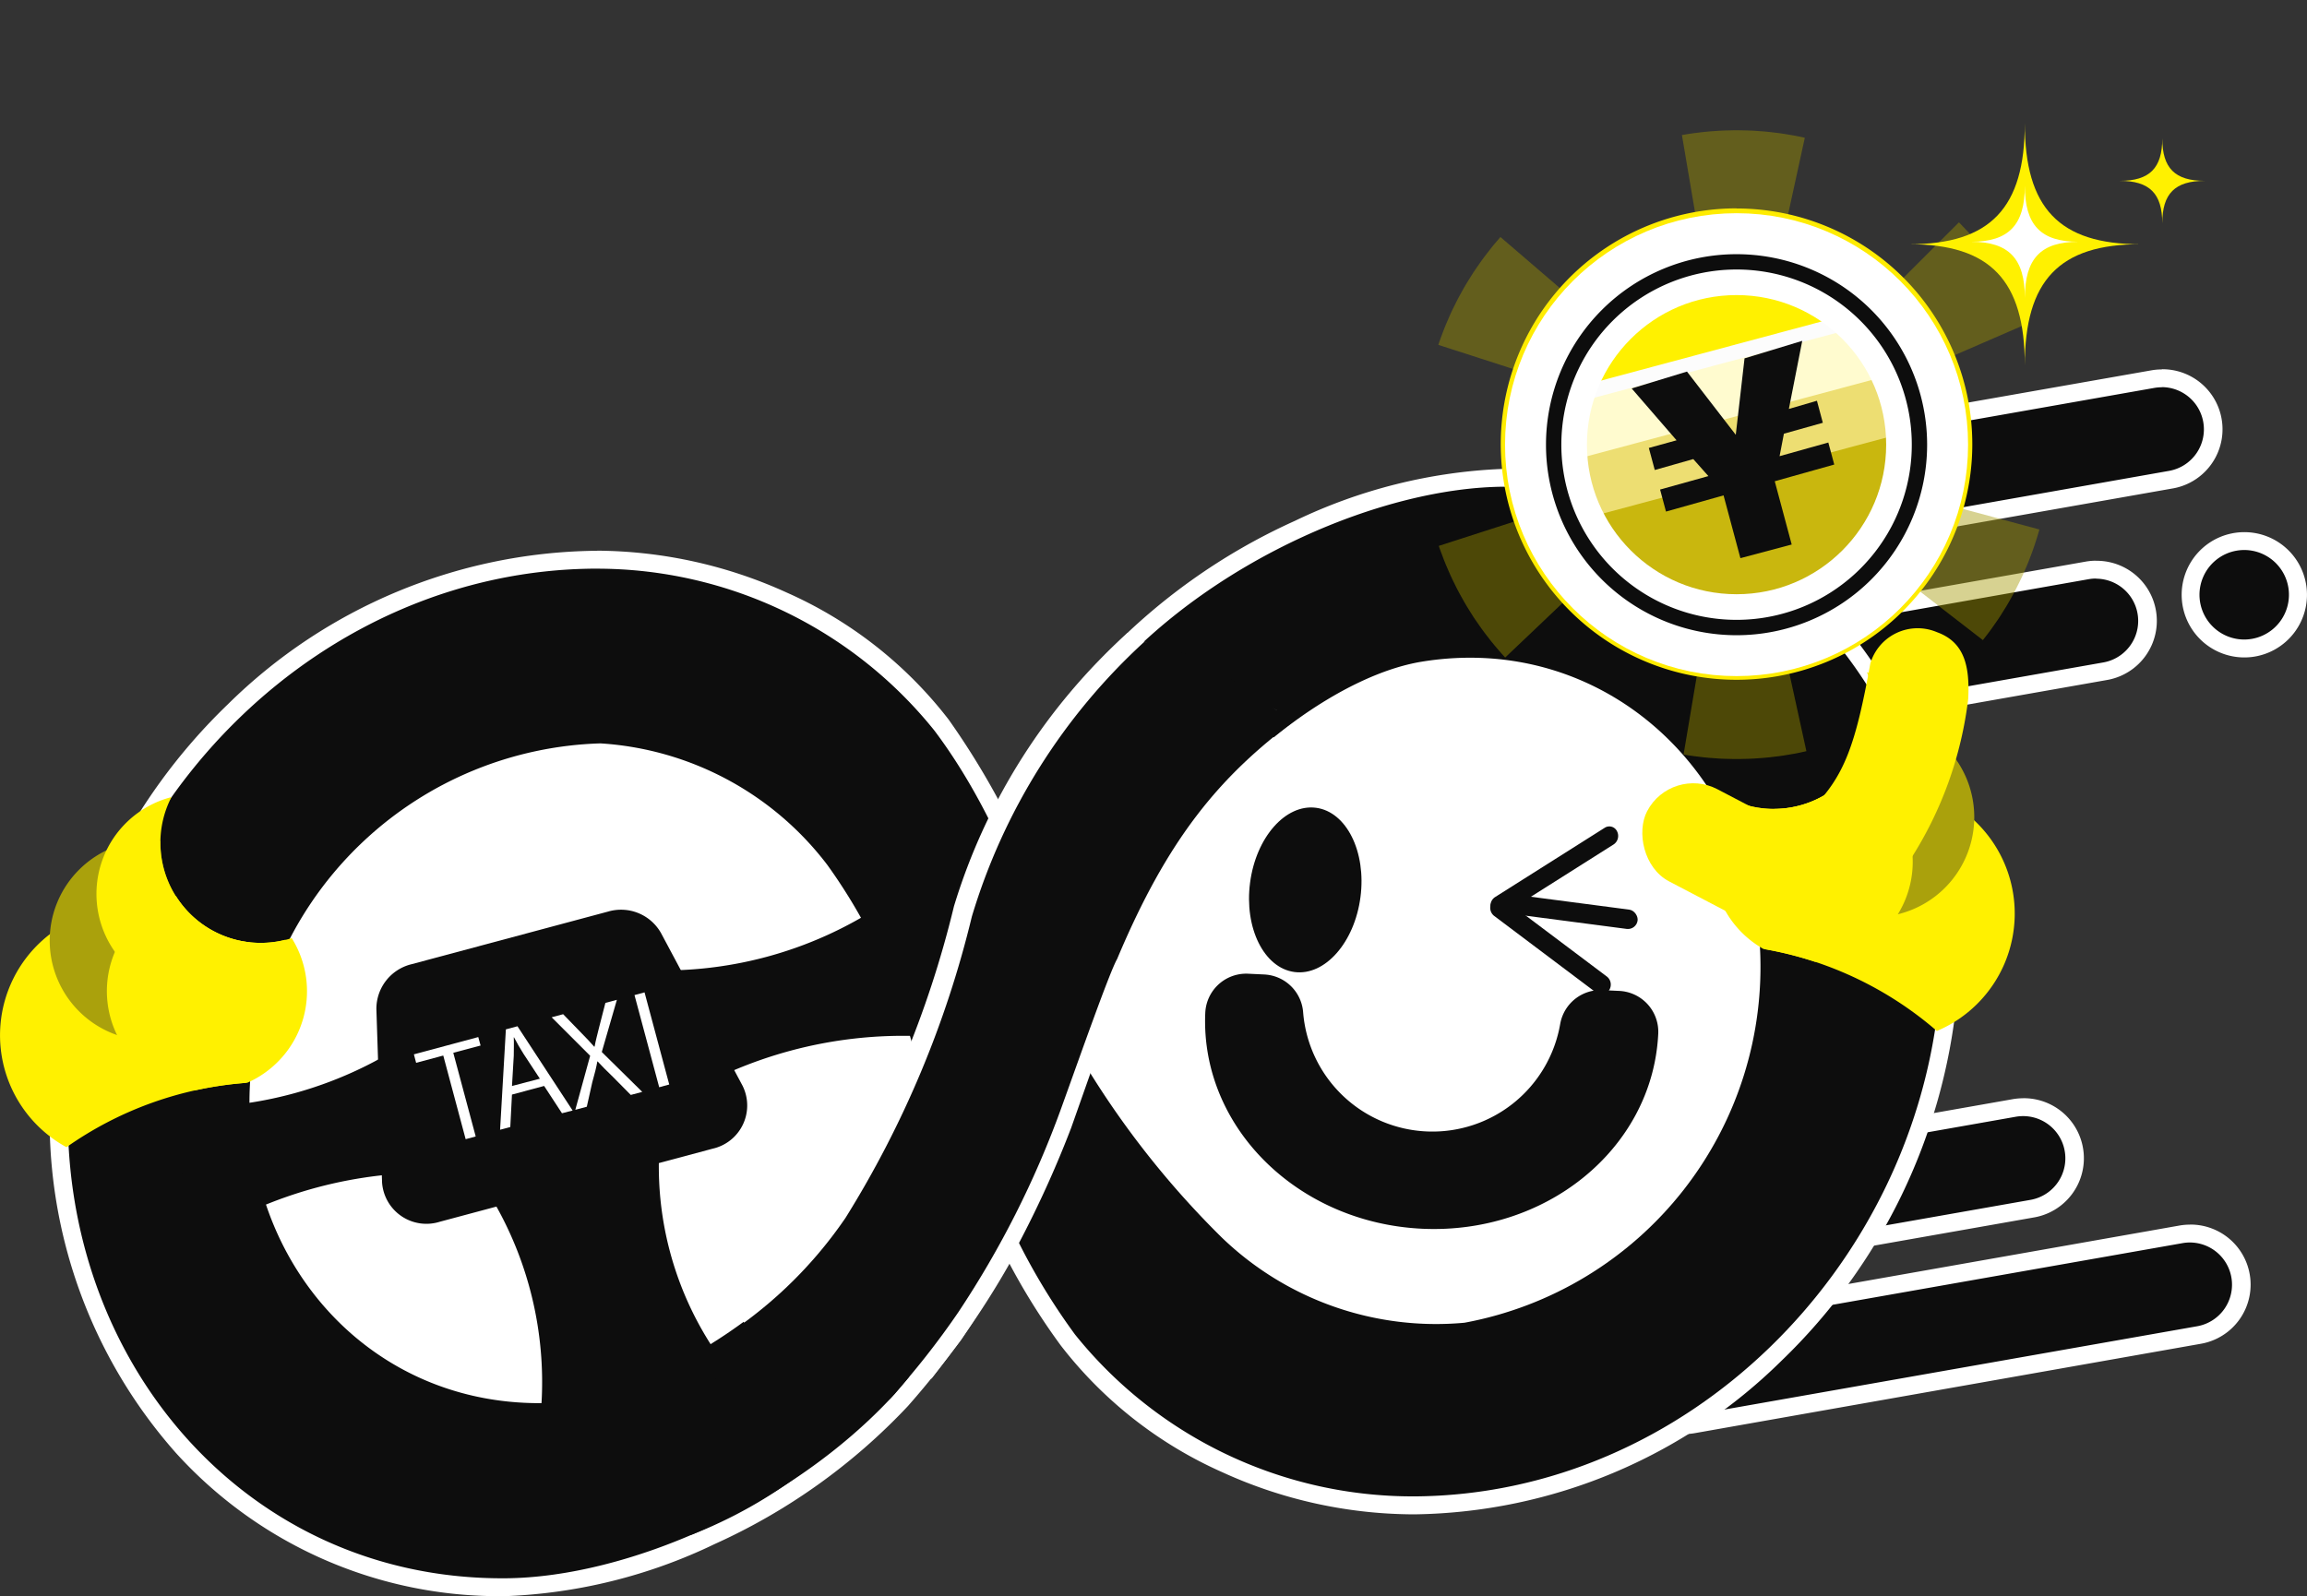
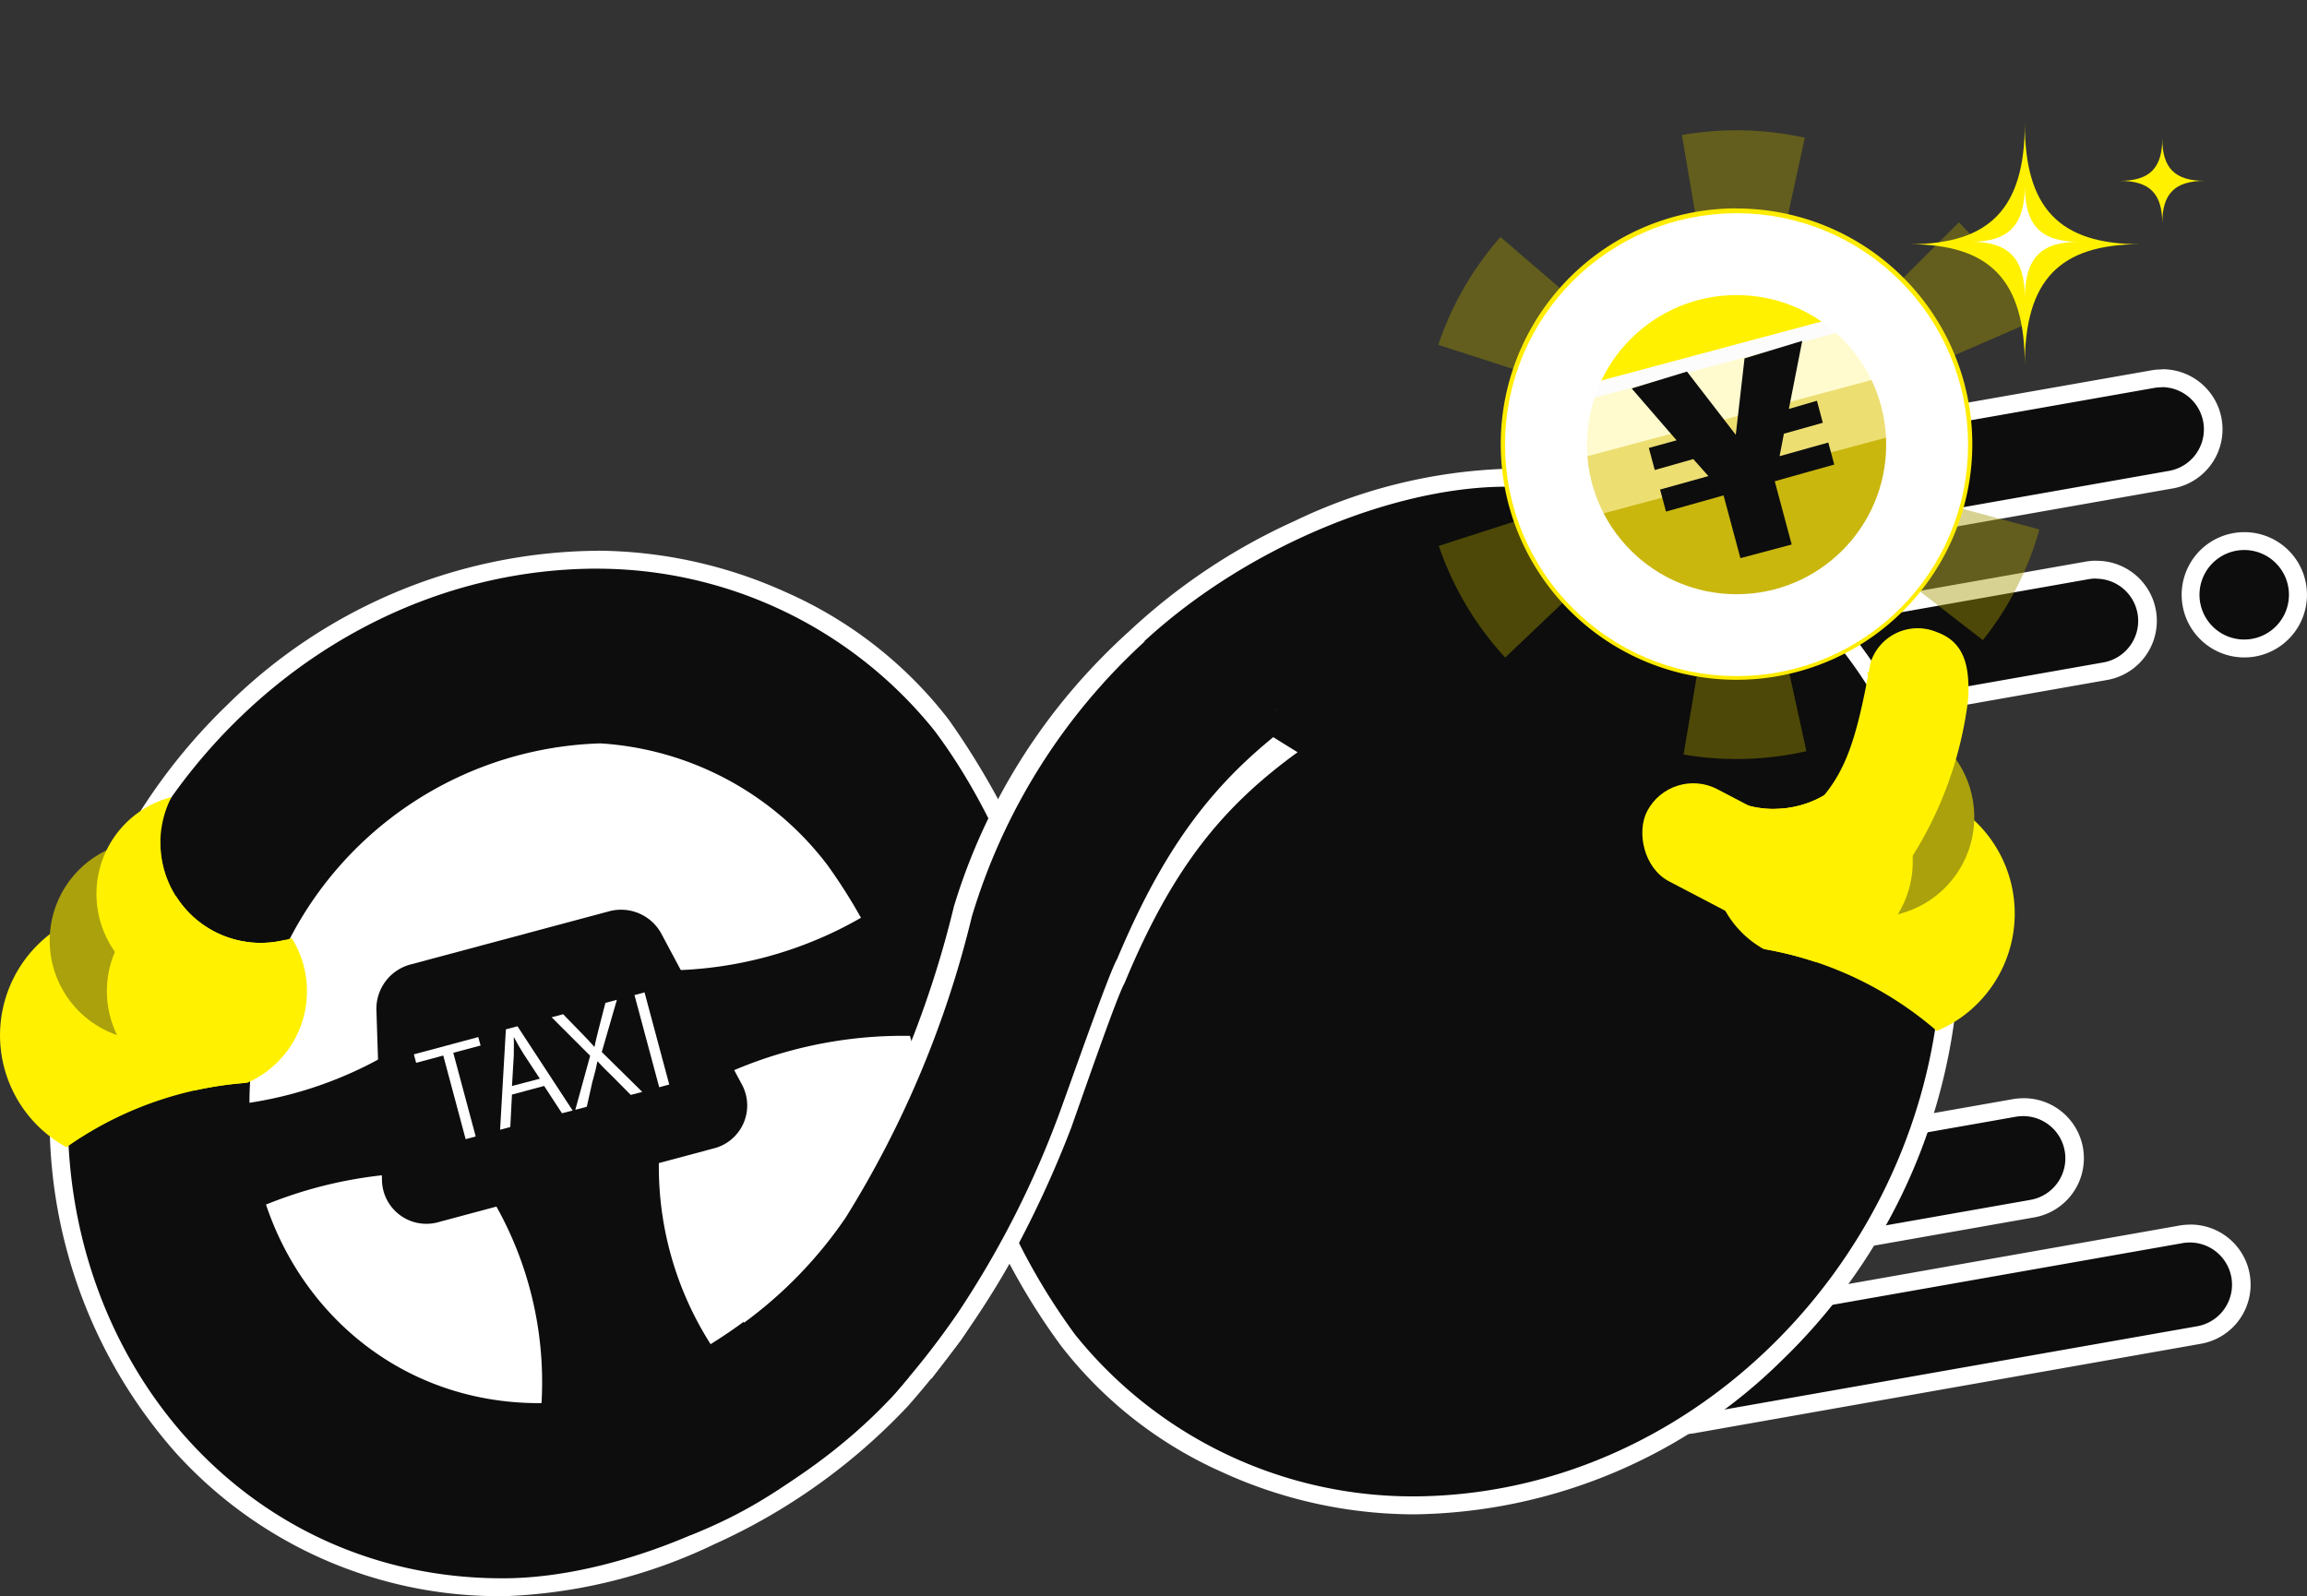
<svg xmlns="http://www.w3.org/2000/svg" width="84.5" height="58.478" viewBox="0 0 84.5 58.478">
  <rect x="0" y="0" width="84.5" height="58.478" fill="#333333" stroke="none" />
  <defs>
    <style>.a,.b,.g{fill:none;}.b{stroke:#fff;}.b,.g,.m{stroke-miterlimit:10;}.b,.p{stroke-width:3px;}.c,.p,.q{fill:#0d0d0d;}.d{fill:#fff;}.e,.m{fill:#fff100;}.f{fill:#aaa10c;}.g{stroke:#a39702;stroke-width:8px;stroke-dasharray:3 5;opacity:0.43;}.h{clip-path:url(#a);}.i{fill:#fffbcf;}.j{fill:#edde72;}.k{fill:#c9b70e;}.l{fill:#ffec00;}.m{stroke:#d3c97f;}.n{clip-path:url(#b);}.o{fill:#fcfcfc;}.p,.q{stroke:#0d0d0d;stroke-linecap:round;stroke-linejoin:round;}</style>
    <clipPath id="a">
      <circle class="a" cx="7.948" cy="7.948" r="7.948" />
    </clipPath>
    <clipPath id="b">
      <circle class="b" cx="6.98" cy="6.98" r="6.98" />
    </clipPath>
  </defs>
  <g transform="translate(0.068 4.513)">
    <g transform="translate(-0.068)">
      <g transform="translate(0)">
        <path class="c" d="M631.071,107.013a1.874,1.874,0,0,1-.323-3.719l18.515-3.264a1.844,1.844,0,0,1,.328-.029,1.874,1.874,0,0,1,.323,3.719L631.4,106.984A1.834,1.834,0,0,1,631.071,107.013Z" transform="translate(-570.41 -90.657)" />
        <path class="d" d="M646.376,97.146a1.545,1.545,0,0,1,1.52,1.277h0a1.545,1.545,0,0,1-1.254,1.791l-18.516,3.27a1.567,1.567,0,0,1-.27.023,1.546,1.546,0,0,1-.267-3.068l18.516-3.265a1.577,1.577,0,0,1,.271-.023m0-.654h0a2.206,2.206,0,0,0-.384.034l-18.515,3.258a2.2,2.2,0,1,0,.764,4.337l18.516-3.265a2.2,2.2,0,0,0-.38-4.371Z" transform="translate(-567.196 -87.475)" />
        <path class="c" d="M605.323,182.133a1.874,1.874,0,0,1-.325-3.719l18.517-3.264a1.827,1.827,0,0,1,.327-.029,1.874,1.874,0,0,1,.323,3.719L605.652,182.1A1.924,1.924,0,0,1,605.323,182.133Z" transform="translate(-547.066 -158.759)" />
        <path class="d" d="M620.652,172.239a1.546,1.546,0,0,1,.266,3.068L602.4,178.572a1.566,1.566,0,0,1-.27.023,1.547,1.547,0,0,1-1.521-1.277h0a1.547,1.547,0,0,1,1.255-1.791l18.515-3.27a1.576,1.576,0,0,1,.271-.023m0-.654h0a2.206,2.206,0,0,0-.384.034l-18.515,3.268a2.2,2.2,0,1,0,.764,4.336l18.516-3.264a2.2,2.2,0,0,0-.38-4.371Z" transform="translate(-543.876 -155.55)" />
        <path class="c" d="M576.731,392.884a1.874,1.874,0,0,1-.323-3.719l18.516-3.265a1.919,1.919,0,0,1,.327-.029,1.874,1.874,0,0,1,.323,3.719l-18.516,3.265A1.926,1.926,0,0,1,576.731,392.884Z" transform="translate(-521.147 -349.819)" />
        <path class="d" d="M592.051,383.016a1.546,1.546,0,0,1,.266,3.069L573.8,389.349a1.564,1.564,0,0,1-.27.024,1.546,1.546,0,0,1-.268-3.069l18.515-3.264a1.578,1.578,0,0,1,.271-.024m0-.654h0a2.2,2.2,0,0,0-.384.034l-18.513,3.263a2.2,2.2,0,0,0,.38,4.371,2.31,2.31,0,0,0,.384-.034l18.516-3.265a2.2,2.2,0,0,0-.38-4.371Z" transform="translate(-517.948 -346.637)" />
        <path class="c" d="M642.041,442.444a1.874,1.874,0,0,1-.324-3.72l18.52-3.264a1.933,1.933,0,0,1,.327-.029,1.874,1.874,0,0,1,.324,3.719l-18.52,3.265A1.928,1.928,0,0,1,642.041,442.444Z" transform="translate(-580.35 -394.749)" />
        <path class="d" d="M657.406,432.576a1.547,1.547,0,0,1,1.521,1.278h0a1.546,1.546,0,0,1-1.254,1.791l-18.516,3.264a1.57,1.57,0,0,1-.27.024,1.546,1.546,0,0,1-.267-3.069l18.516-3.264a1.57,1.57,0,0,1,.27-.024m0-.654h0a2.213,2.213,0,0,0-.384.034l-18.516,3.27a2.2,2.2,0,0,0,.765,4.336l18.516-3.271a2.2,2.2,0,0,0-.381-4.371Z" transform="translate(-577.197 -391.567)" />
        <path class="c" d="M860.725,167.806a1.969,1.969,0,0,1-.34-3.906,2.035,2.035,0,0,1,.344-.03,1.968,1.968,0,0,1,.34,3.905A1.944,1.944,0,0,1,860.725,167.806Z" transform="translate(-778.524 -148.56)" />
        <path class="d" d="M857.486,161.016a1.64,1.64,0,0,1,.28,3.255,1.67,1.67,0,0,1-.287.025,1.64,1.64,0,0,1-.28-3.255,1.667,1.667,0,0,1,.287-.025m0-.654h0a2.295,2.295,0,1,0,2.261,1.9,2.292,2.292,0,0,0-2.259-1.9Z" transform="translate(-775.282 -145.378)" />
        <path class="c" d="M39.217,208.8A15.654,15.654,0,0,1,27.5,203.646a18.082,18.082,0,0,1-4.43-13.878A20.951,20.951,0,0,1,29.4,176.683a19.19,19.19,0,0,1,13.2-5.533H42.7a16.207,16.207,0,0,1,12.617,6.061c3.866,5.139,5.091,12.636,5.1,12.712l.011.07-.02.069a33.388,33.388,0,0,1-6.573,11.883c-3.608,3.936-9.705,6.82-14.5,6.852Z" transform="translate(-20.83 -155.16)" />
        <path class="d" d="M39.517,168.3a15.858,15.858,0,0,1,12.356,5.931c3.861,5.127,5.04,12.564,5.04,12.564a32.8,32.8,0,0,1-6.5,11.749c-3.758,4.1-9.8,6.715-14.257,6.746h-.117c-9.868,0-16.758-8.722-15.821-18.671.941-9.987,9.27-18.251,19.2-18.32h.093m0-.654h-.1a19.494,19.494,0,0,0-13.416,5.623,21.275,21.275,0,0,0-6.426,13.29,18.393,18.393,0,0,0,4.514,14.13,15.971,15.971,0,0,0,11.959,5.257h.119a19.338,19.338,0,0,0,7.661-1.908,22.289,22.289,0,0,0,7.076-5.051,30.913,30.913,0,0,0,5.094-7.936,31.25,31.25,0,0,0,1.553-4.08l.038-.138-.022-.141a34.811,34.811,0,0,0-1.093-4.452,28.517,28.517,0,0,0-4.072-8.409,15.323,15.323,0,0,0-5.926-4.652,16.966,16.966,0,0,0-6.945-1.537Z" transform="translate(-17.648 -151.978)" />
        <path class="d" d="M122.262,255.294a19.993,19.993,0,0,1-4.219,7.161c-2.507,2.68-6.655,4.9-9.623,4.926-6.624.045-11.26-5.674-10.632-12.2a13.256,13.256,0,0,1,12.8-11.972,11.324,11.324,0,0,1,8.308,4.451A20.156,20.156,0,0,1,122.262,255.294Z" transform="translate(-88.594 -220.486)" />
        <path class="c" d="M403.8,176.706a16.194,16.194,0,0,1-12.613-6.062,23.946,23.946,0,0,1-2.8-4.97l-.026-.062v-13.37l.036-.071a28.6,28.6,0,0,1,4.269-6.26c3.607-3.937,9.7-6.82,14.5-6.852h.12A15.661,15.661,0,0,1,419,144.211a18.069,18.069,0,0,1,4.43,13.878,20.951,20.951,0,0,1-6.326,13.086,19.194,19.194,0,0,1-13.2,5.533Z" transform="translate(-352.07 -126.068)" />
        <path class="d" d="M404.07,136.215c9.866,0,16.758,8.721,15.821,18.67-.941,9.988-9.268,18.252-19.2,18.321h-.1a15.859,15.859,0,0,1-12.355-5.931,23.547,23.547,0,0,1-2.761-4.9V149.148a28.536,28.536,0,0,1,4.218-6.189c3.758-4.1,9.8-6.715,14.258-6.745h.117m0-.654h-.121a19.312,19.312,0,0,0-7.661,1.907,22.291,22.291,0,0,0-7.076,5.052,28.917,28.917,0,0,0-4.318,6.332l-.073.141v13.517l.052.123a24.157,24.157,0,0,0,2.84,5.04,15.327,15.327,0,0,0,5.927,4.652,16.967,16.967,0,0,0,6.952,1.54h.1a19.518,19.518,0,0,0,13.421-5.625,21.281,21.281,0,0,0,6.427-13.29,18.4,18.4,0,0,0-4.515-14.13,15.971,15.971,0,0,0-11.959-5.257Z" transform="translate(-348.861 -122.895)" />
-         <path class="d" d="M424.08,224.336a30.033,30.033,0,0,1,3.7-8.227c2.066-3.033,5.823-5.867,8.757-6.344,6.54-1.06,12,3.88,12.377,10.426a13.259,13.259,0,0,1-10.82,13.795,11.31,11.31,0,0,1-8.892-3.124A32.726,32.726,0,0,1,424.08,224.336Z" transform="translate(-384.453 -190.037)" />
        <path class="c" d="M74.547,364.747a15.858,15.858,0,0,0-8.969,2.4l-1.3-4.836a14.481,14.481,0,0,0,8.969-2.4Z" transform="translate(-58.268 -326.284)" />
        <path class="c" d="M260.445,311.067a15.858,15.858,0,0,0-8.969,2.4l-1.3-4.836a14.481,14.481,0,0,0,8.969-2.4Z" transform="translate(-226.8 -277.62)" />
        <path class="c" d="M185.391,398.162a13.2,13.2,0,0,0-2.651-9.928l7.243-1.934a12.1,12.1,0,0,0,2.651,9.93Z" transform="translate(-165.661 -350.209)" />
        <path class="c" d="M159.835,317.237l-10,2.679a1.628,1.628,0,0,1-2.109-1.444l-.208-6.347a1.682,1.682,0,0,1,1.282-1.645l7.209-1.931a1.681,1.681,0,0,1,1.932.784l2.99,5.6A1.622,1.622,0,0,1,159.835,317.237Z" transform="translate(-133.732 -279.665)" />
        <path class="d" d="M164.661,358.681l-1,.267.821,3.064-.368.1-.82-3.064-.994.266-.082-.31,2.358-.633Z" transform="translate(-147.058 -324.888)" />
        <path class="d" d="M198.656,357.3l-.39.1-.654-1-1.178.316-.061,1.189-.374.1.212-3.678.425-.114Zm-1.2-1.166-.6-.913c-.133-.212-.247-.409-.345-.6H196.5c.01.216,0,.446,0,.675l-.065,1.105Z" transform="translate(-177.682 -321.126)" />
        <path class="d" d="M219.537,347.161l-.42.112-.654-.661c-.245-.238-.4-.391-.561-.567h-.009c-.042.23-.093.434-.187.767l-.2.893-.421.113.544-1.98-1.41-1.41.421-.113.678.7c.177.18.315.324.459.49h.014c.042-.231.093-.409.152-.654l.244-.95.421-.113-.553,1.912Z" transform="translate(-196.013 -311.67)" />
        <path class="d" d="M248.68,340.959l.368-.1.905,3.376-.368.1Z" transform="translate(-225.44 -309.014)" />
-         <path class="d" d="M304.649,202.763c-2.755,2.055-4.649,4.328-6.5,8.736-.28.487-1.382,3.623-2.042,5.454a34.961,34.961,0,0,1-3.775,7.488,26.275,26.275,0,0,1-2.109,2.552c-.775.827-1.418,1.4-1.855,1.789-.717.639,3.8-1.658,0,0-.568.236-3.9-4.527-3.9-4.527s1.408-.187,3.732-3.277a37.446,37.446,0,0,0,4.628-11.038,22.181,22.181,0,0,1,6.353-10.011Z" transform="translate(-257.886 -181.251)" />
+         <path class="d" d="M304.649,202.763c-2.755,2.055-4.649,4.328-6.5,8.736-.28.487-1.382,3.623-2.042,5.454a34.961,34.961,0,0,1-3.775,7.488,26.275,26.275,0,0,1-2.109,2.552c-.775.827-1.418,1.4-1.855,1.789-.717.639,3.8-1.658,0,0-.568.236-3.9-4.527-3.9-4.527s1.408-.187,3.732-3.277a37.446,37.446,0,0,0,4.628-11.038,22.181,22.181,0,0,1,6.353-10.011" transform="translate(-257.886 -181.251)" />
        <path class="d" d="M305.694,215.613c-2.709,1.969-4.558,4.171-6.336,8.456-.27.472-1.325,3.524-1.957,5.306a38.968,38.968,0,0,1-4.031,7.77c-.083.113-1.081,1.414-1.081,1.414s-6.845-.513-7.508-.876a15.017,15.017,0,0,0,4.824-4.474,35.34,35.34,0,0,0,4.452-10.731,22.53,22.53,0,0,1,6.47-10.068Z" transform="translate(-258.167 -192.565)" />
        <path class="c" d="M291.861,206.284c-2.755,2.055-4.649,4.327-6.5,8.735-.28.487-1.382,3.623-2.043,5.454a34.908,34.908,0,0,1-3.774,7.488,29.713,29.713,0,0,1-2.48,3.149c-.887.775-1.047.809-1.484,1.2a16.854,16.854,0,0,1-5.766,3.787c-.568.236.43-1.758.287-2.73-.172-1.16,1.143-3.808.389-4.22a15.806,15.806,0,0,0,4.921-4.641,37.444,37.444,0,0,0,4.628-11.038,22.34,22.34,0,0,1,6.314-10.066,7.161,7.161,0,0,1,2.3.829C289.722,204.782,290.8,205.725,291.861,206.284Z" transform="translate(-244.443 -184.397)" />
        <path class="e" d="M2.367,316.437a13.1,13.1,0,0,1,6.571-2.358,4.671,4.671,0,1,0-6.571,2.358Z" transform="translate(0.068 -278.919)" />
        <path class="f" d="M23.5,281.386v-.065a3.846,3.846,0,0,0-.391-.021,3.665,3.665,0,1,0,3.664,3.73A3.665,3.665,0,0,1,23.5,281.386Z" transform="translate(-17.623 -255.019)" />
        <path class="e" d="M43.8,269.621a3.665,3.665,0,0,1-3.26-5.341,3.665,3.665,0,1,0,4.177,5.225,3.669,3.669,0,0,1-.917.116Z" transform="translate(-34.26 -239.589)" />
        <path class="e" d="M47.434,304.791a3.664,3.664,0,0,1-3.1-1.717,3.665,3.665,0,0,0,.692,7.123,13.342,13.342,0,0,1,1.918-.28,3.664,3.664,0,0,0,1.63-5.3A3.68,3.68,0,0,1,47.434,304.791Z" transform="translate(-37.889 -274.759)" />
        <circle class="a" cx="4.109" cy="4.109" r="4.109" transform="translate(1.726 29.947)" />
        <path class="e" d="M696.27,268.914a13.1,13.1,0,0,0-6.305-3,4.671,4.671,0,1,1,6.305,3Z" transform="translate(-625.327 -235.654)" />
        <path class="f" d="M699.149,232.943a.3.3,0,0,1,0-.064,3.665,3.665,0,1,1-3.625,3.363A3.667,3.667,0,0,0,699.149,232.943Z" transform="translate(-630.529 -211.121)" />
        <path class="e" d="M682.75,220.283a3.665,3.665,0,0,0,3.772-4.993,3.666,3.666,0,1,1-4.671,4.786A3.664,3.664,0,0,0,682.75,220.283Z" transform="translate(-618.14 -195.176)" />
        <path class="e" d="M673.209,255.131a3.662,3.662,0,0,0,3.258-1.4,3.664,3.664,0,0,1-1.393,7.018,13.136,13.136,0,0,0-1.88-.467,3.664,3.664,0,0,1-1.1-5.441A3.66,3.66,0,0,0,673.209,255.131Z" transform="translate(-608.599 -230.025)" />
        <circle class="a" cx="4.109" cy="4.109" r="4.109" transform="translate(63.793 25.368)" />
        <path class="e" d="M714.962,200.893a13.943,13.943,0,0,1-2.133,5.91,1.905,1.905,0,0,1-2.439,1.145h0c-.99-.357-1.5-2.04-1.145-3.03,1.173-1.193,1.588-2.3,2.132-5.32a1.809,1.809,0,0,1,2.439-1.145h0C714.806,198.811,715.025,199.666,714.962,200.893Z" transform="translate(-642.871 -179.805)" />
        <rect class="e" width="8.547" height="3.812" rx="1.906" transform="translate(61.215 23.518) rotate(27.63)" />
        <path class="d" d="M602.747,56.524a8.057,8.057,0,1,1,8.057-8.057A8.057,8.057,0,0,1,602.747,56.524Z" transform="translate(-539.123 -36.635)" />
        <path class="d" d="M601.823,39.586a7.964,7.964,0,1,1-7.964,7.964,7.964,7.964,0,0,1,7.964-7.964m0-.187a8.094,8.094,0,1,0,5.78,2.371,8.152,8.152,0,0,0-5.78-2.371Z" transform="translate(-538.198 -35.717)" />
-         <path class="d" d="M604.388,41.774a6.745,6.745,0,1,1-4.77,1.976,6.744,6.744,0,0,1,4.77-1.976m0-1.121a7.87,7.87,0,1,0,7.873,7.867,7.87,7.87,0,0,0-7.873-7.867Z" transform="translate(-540.782 -36.852)" />
        <circle class="g" cx="7.519" cy="7.519" r="7.519" transform="translate(52.973 11.778) rotate(-45)" />
        <g class="h" transform="translate(55.688 3.844)">
          <rect class="i" width="26.504" height="6.497" transform="matrix(0.966, -0.259, 0.259, 0.966, -9.723, 9.833)" />
-           <rect class="j" width="26.504" height="6.497" transform="matrix(0.966, -0.259, 0.259, 0.966, -5.254, 10.7)" />
          <rect class="k" width="26.504" height="6.497" transform="matrix(0.966, -0.259, 0.259, 0.966, -0.447, 11.654)" />
        </g>
        <path class="l" d="M596.9,34.1a7.981,7.981,0,1,1-7.981,7.98A7.981,7.981,0,0,1,596.9,34.1m0-.654h0a8.636,8.636,0,1,0,8.635,8.636A8.637,8.637,0,0,0,596.9,33.45Z" transform="translate(-533.294 -30.325)" />
        <circle class="m" cx="7.194" cy="7.194" r="7.194" transform="translate(56.448 4.603)" />
        <g transform="translate(56.626 4.798)">
          <g class="n">
            <rect class="o" width="26.613" height="6.523" transform="matrix(0.966, -0.259, 0.259, 0.966, -10.772, 8.062)" />
            <rect class="i" width="26.613" height="6.523" transform="matrix(0.966, -0.259, 0.259, 0.966, -10.772, 8.624)" />
            <rect class="j" width="26.613" height="6.523" transform="matrix(0.966, -0.259, 0.259, 0.966, -6.284, 9.494)" />
            <rect class="k" width="26.613" height="6.523" transform="matrix(0.966, -0.259, 0.259, 0.966, -1.456, 10.453)" />
          </g>
          <circle class="b" cx="6.98" cy="6.98" r="6.98" />
        </g>
-         <path class="c" d="M613,51.941a6.418,6.418,0,1,1-4.538,1.88A6.418,6.418,0,0,1,613,51.941m0-.561a6.98,6.98,0,1,0,6.98,6.98A6.98,6.98,0,0,0,613,51.38Z" transform="translate(-549.394 -46.58)" />
        <path class="e" d="M756.91,4.435c-2.966,0-4.229,1.325-4.229,4.435,0-3.11-1.264-4.435-4.23-4.435,2.966,0,4.23-1.325,4.23-4.435C752.679,3.11,753.943,4.435,756.91,4.435Z" transform="translate(-678.517)" />
        <path class="d" d="M776.639,26.511c-1.379,0-1.962.616-1.962,2.061,0-1.445-.588-2.061-1.967-2.061,1.379,0,1.967-.616,1.967-2.061C774.673,25.9,775.26,26.511,776.639,26.511Z" transform="translate(-700.511 -22.166)" />
        <path class="e" d="M834.126,7.534c-1.089,0-1.554.467-1.554,1.554,0-1.089-.467-1.554-1.553-1.554,1.089,0,1.553-.467,1.553-1.554C832.573,7.069,833.037,7.534,834.126,7.534Z" transform="translate(-753.373 -5.421)" />
        <path class="c" d="M645.037,89.531l1.785-.5.217.807-2.179.612.621,2.318-1.879.5-.617-2.3-2.109.593-.216-.807,1.769-.493-.553-.623-1.411.4-.217-.808,1.016-.28-1.645-1.9,2.026-.618,1.787,2.316.321-2.8,2.114-.642-.49,2.495,1.028-.3.216.807-1.426.4Z" transform="translate(-579.855 -77.331)" />
        <ellipse class="c" cx="3.033" cy="2.038" rx="3.033" ry="2.038" transform="matrix(0.13, -0.992, 0.992, 0.13, 45.393, 30.835)" />
        <path class="c" d="M588.751,276.4l-4.017,2.541a.313.313,0,0,1-.449-.124h0a.374.374,0,0,1,.124-.488l4.017-2.54a.312.312,0,0,1,.449.124h0A.374.374,0,0,1,588.751,276.4Z" transform="translate(-529.649 -249.974)" />
        <rect class="c" width="5.272" height="0.712" rx="0.356" transform="matrix(0.992, 0.13, -0.13, 0.992, 54.798, 28.175)" />
        <path class="c" d="M588.079,307.3l-3.752-2.823a.374.374,0,0,1-.076-.5h0a.318.318,0,0,1,.461-.093l3.752,2.822a.374.374,0,0,1,.076.5h0a.319.319,0,0,1-.461.094Z" transform="translate(-529.604 -275.437)" />
        <path class="p" d="M501.416,350.171a6.25,6.25,0,0,1-12.389-.573l-.59-.028c-.149,3.333,2.767,6.173,6.519,6.347s6.916-2.382,7.075-5.717Z" transform="translate(-442.792 -316.91)" />
        <rect class="q" width="1.955" height="0.809" rx="0.405" transform="translate(44.993 32.485) rotate(2.65)" />
        <rect class="q" width="1.955" height="0.809" rx="0.405" transform="translate(57.919 33.084) rotate(2.65)" />
      </g>
    </g>
  </g>
</svg>